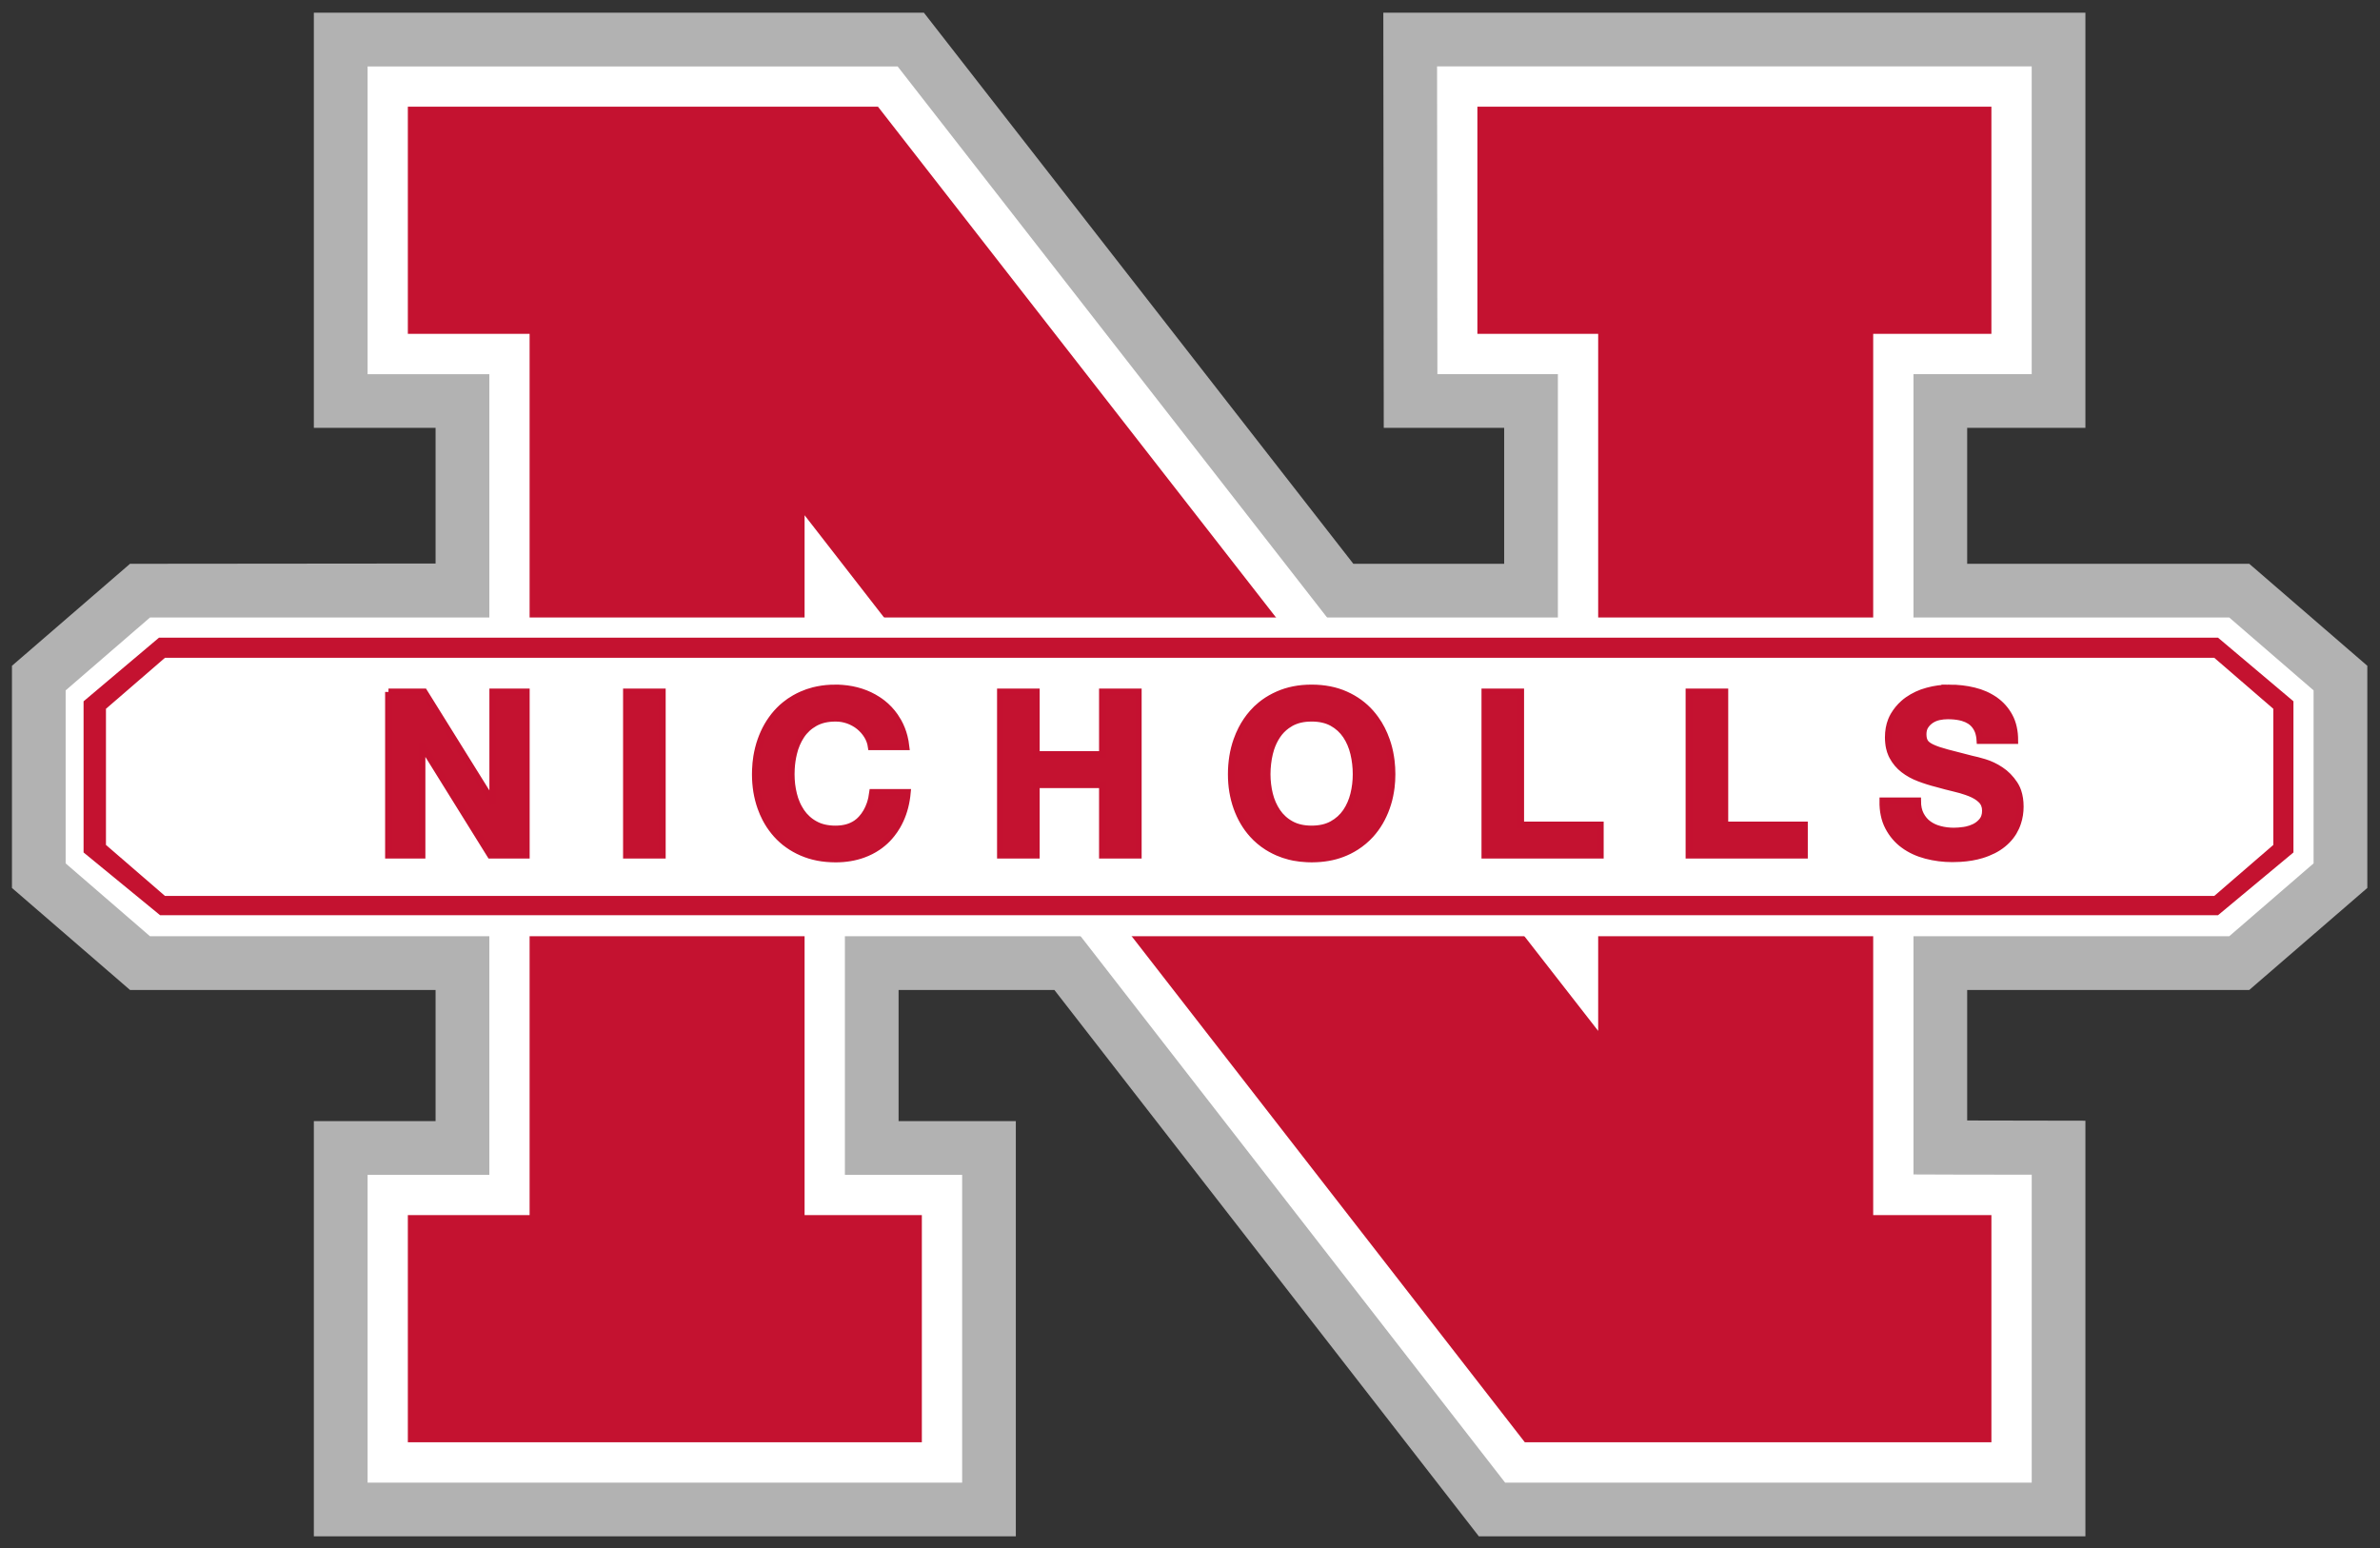
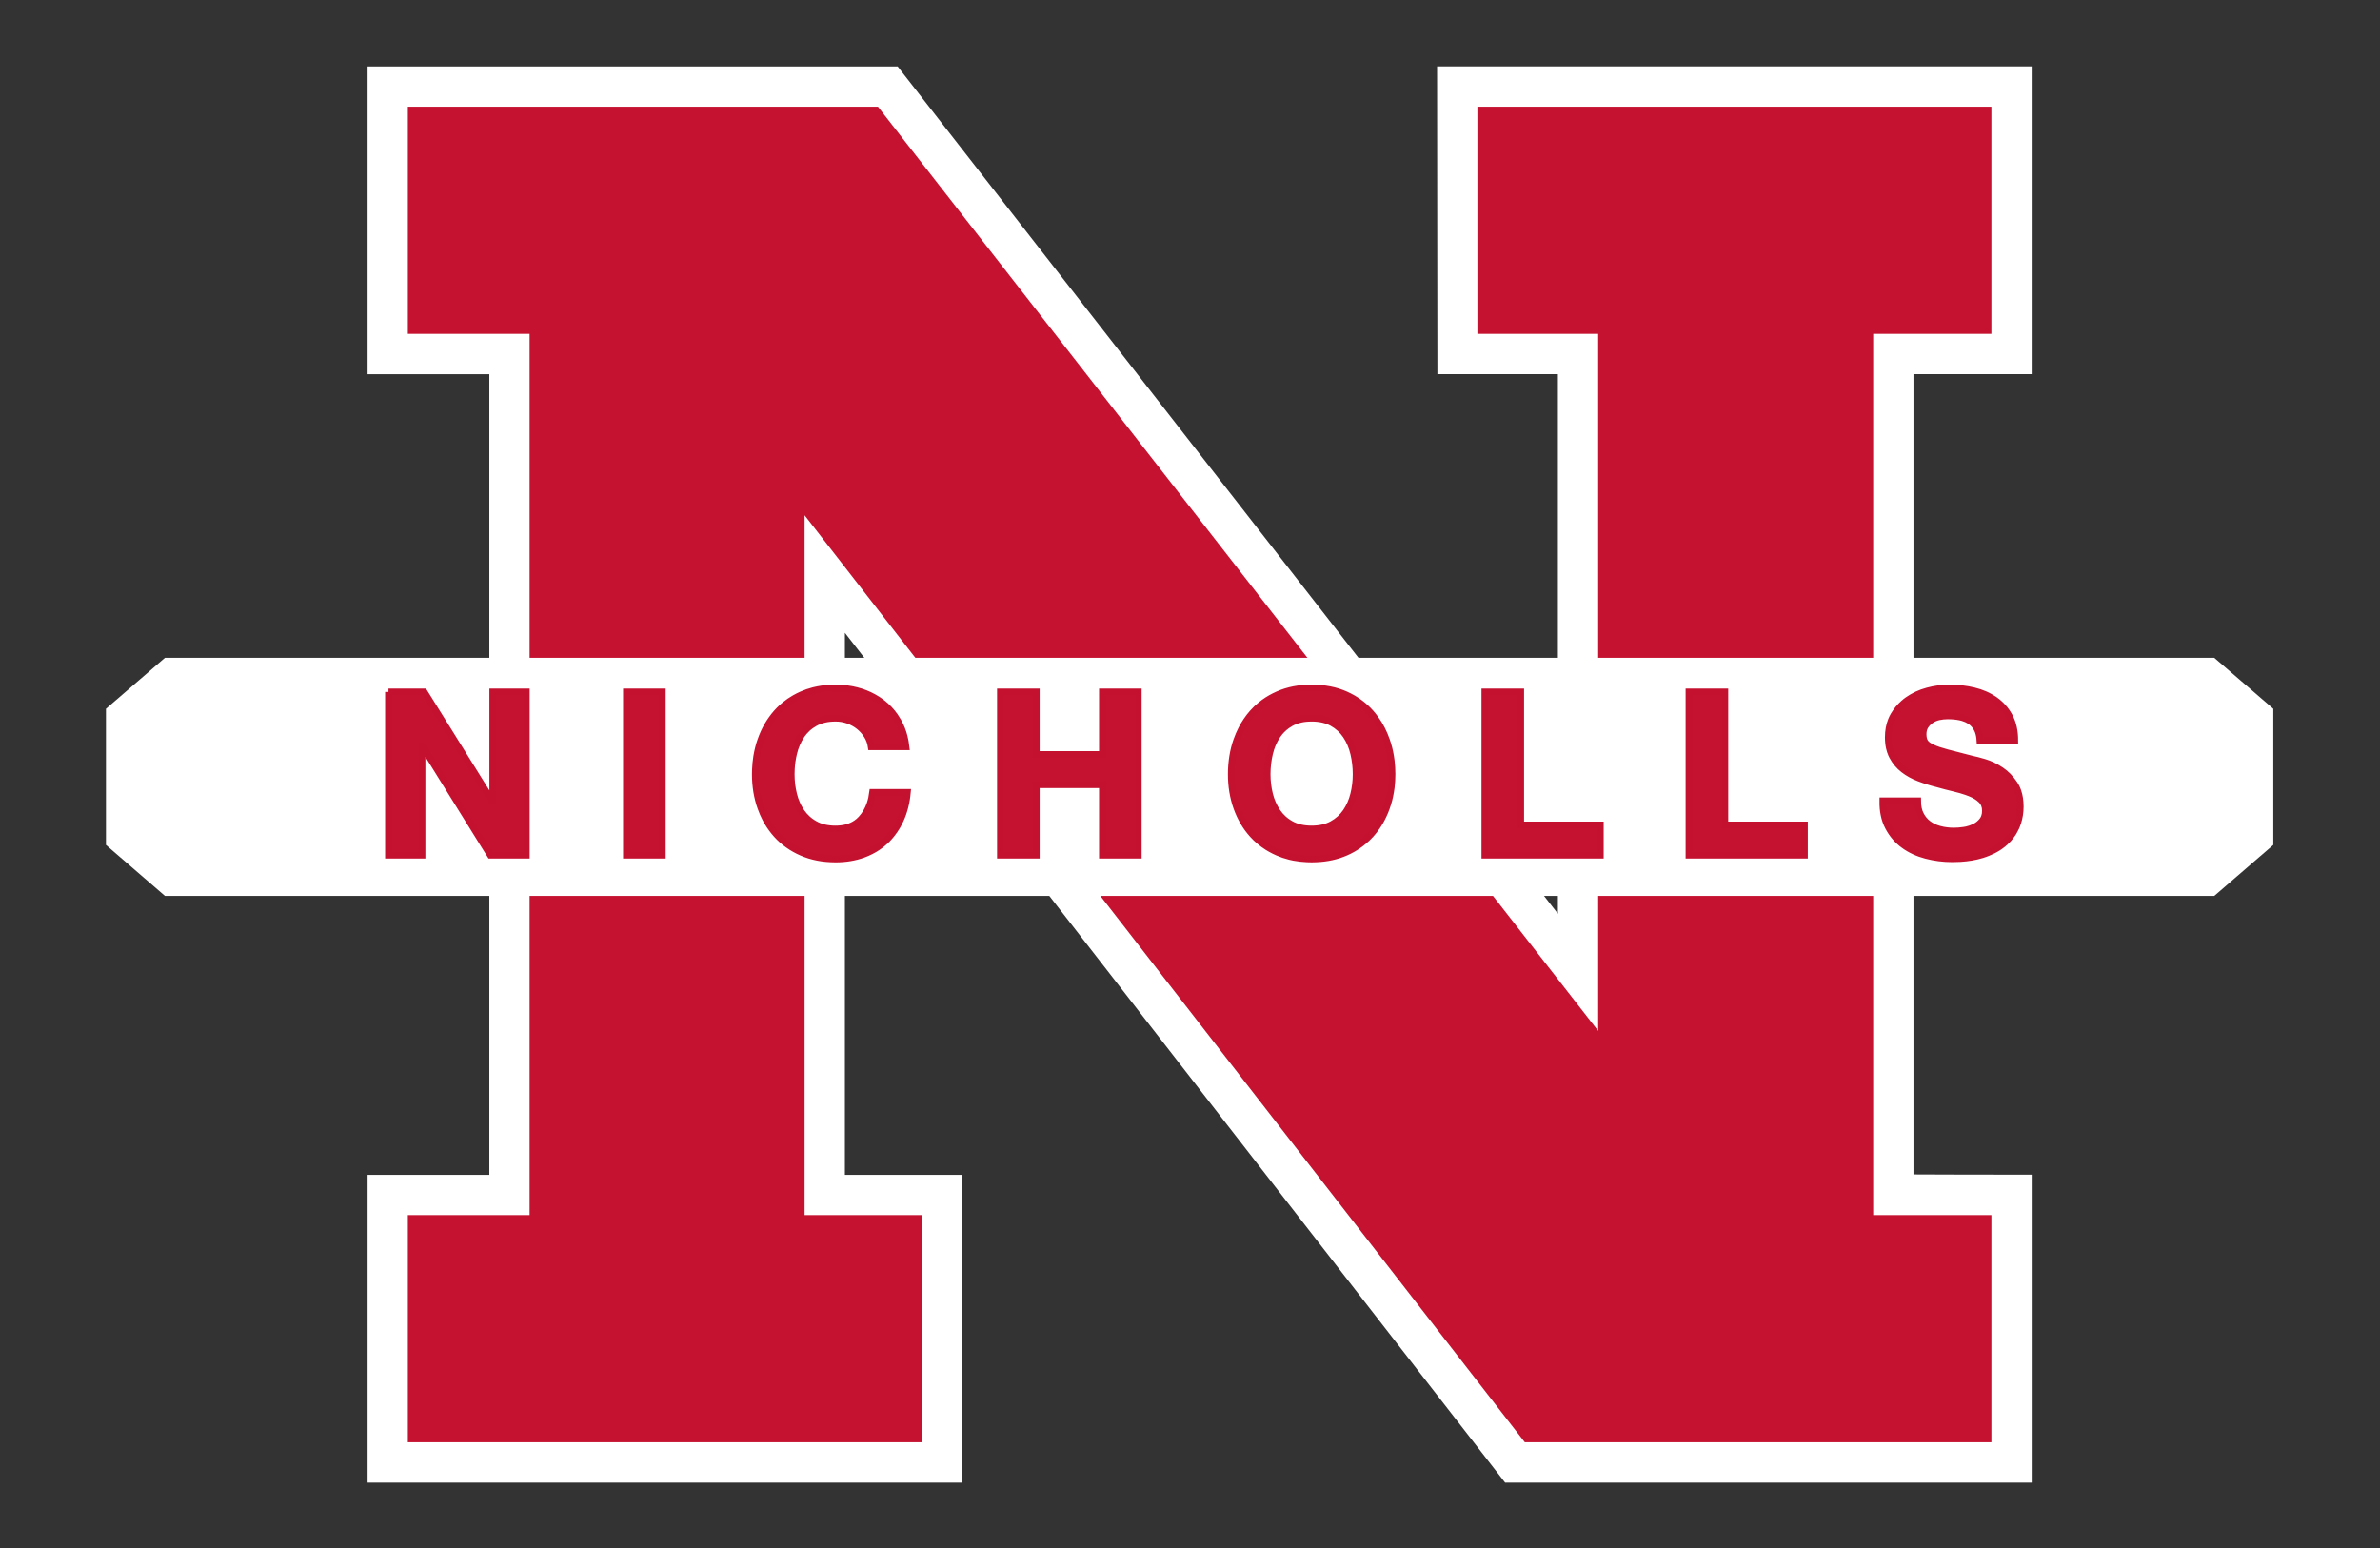
<svg xmlns="http://www.w3.org/2000/svg" xml:space="preserve" height="125.64" width="193.14" version="1.1" viewBox="0 0 193.141 125.64">
  <rect x="0" y="0" width="193.141" height="125.64" fill="#333333" stroke="none" />
  <g transform="matrix(.25 0 0 .25 1.003 .528)">
-     <path fill="#b2b2b2" d="m97.863 2.002v134.76h39.517v44.04l-99.187 0.09-38.324 33.11 0 72.11 38.324 33.11h99.187v42.58h-39.517v134.76h227.87v-134.76h-38.06v-42.58h50.57c60.8 78.26 137.78 177.34 137.78 177.34h196.9v-134.9s-35.9-0.08-38.38-0.07v-42.37h91.57l38.32-33.11v-72.11l-38.32-33.11h-91.5l-0.07 0.06v-44.19h38.38v-134.76h-227.9l0.14 134.76h39.09v44.13h-48.96l-139.41-178.89h-198.02z" />
-     <path fill="#c41230" d="m739.73 225.69-26.83-20.83h-661.5l-26.831 20.83v49.45l26.831 20.83h661.5l26.83-20.83v-49.45" />
    <path fill="#fff" d="m462.47 19.44c0.026 22.525 0.083 77.409 0.107 99.892h39.112v175.14s-204.42-262.32-214.32-275.02h-172.06v99.892h39.52v259.9h-39.52v99.892h193v-99.892h-38.065v-175.96l214.31 275.85h170.94v-99.949c-10.36 0.04-38.38-0.08-38.38-0.08v-259.78h38.374v-99.892h-193.01" />
    <path fill="#c41230" d="m642.41 106.25v-73.739h-166.85v73.739h39.206v226.26l-233.79-300h-152.6v73.739h39.521v286.06h-39.521v73.739h166.85v-73.739h-38.065v-227.18l233.8 300.92h151.45v-73.739h-38.374v-286.06h38.374" />
-     <path fill="#fff" d="m746.99 221.98-27.375-23.652h-674.94l-27.376 23.652v56.156l27.376 23.652h674.94l27.375-23.652v-56.156" />
-     <path fill="#c41230" d="m740.46 225.53-24.485-20.652h-668.38l-24.48 20.652v49.06l24.844 20.371h668.01l24.485-20.371v-49.06" />
    <path fill="#fff" d="m49.548 211.4c-4.461 3.856-13.875 11.987-19.166 16.56v44.188c5.292 4.573 14.705 12.704 19.166 16.56h665.2c4.466-3.856 13.879-11.987 19.169-16.56v-44.189c-5.29-4.57-14.702-12.702-19.169-16.558h-665.2" />
    <path d="m267.22 221.2c-0.51 0-1.01 0.01-1.5 0.03-0.5 0.02-0.99 0.06-1.47 0.1-0.48 0.05-0.95 0.1-1.42 0.17s-0.94 0.15-1.39 0.24c-0.46 0.09-0.91 0.19-1.35 0.3-1.33 0.34-2.61 0.78-3.82 1.32-0.41 0.18-0.8 0.36-1.19 0.56s-0.77 0.4-1.15 0.62c-1.12 0.64-2.17 1.35-3.14 2.15-0.33 0.26-0.65 0.53-0.96 0.82-0.31 0.28-0.61 0.57-0.9 0.87-0.3 0.3-0.58 0.6-0.86 0.92-0.56 0.63-1.08 1.29-1.57 1.98-0.99 1.37-1.84 2.85-2.56 4.43-0.18 0.4-0.36 0.81-0.52 1.22-0.17 0.41-0.32 0.82-0.47 1.25-0.3 0.85-0.56 1.71-0.78 2.6-0.22 0.88-0.41 1.78-0.56 2.7-0.22 1.38-0.36 2.8-0.41 4.26-0.02 0.49-0.03 0.98-0.03 1.47 0 0.97 0.04 1.92 0.11 2.85 0.08 0.94 0.19 1.85 0.33 2.75 0.15 0.91 0.34 1.79 0.56 2.66s0.48 1.72 0.78 2.56c0.44 1.25 0.96 2.44 1.55 3.58 0.4 0.75 0.82 1.48 1.28 2.18 0.23 0.35 0.47 0.69 0.72 1.03 0.49 0.67 1.01 1.32 1.57 1.94 0.55 0.61 1.14 1.2 1.76 1.75 0.62 0.56 1.27 1.08 1.96 1.56 0.34 0.25 0.69 0.48 1.05 0.71 0.71 0.45 1.46 0.87 2.24 1.26 0.39 0.19 0.78 0.37 1.19 0.55 0.81 0.35 1.64 0.66 2.51 0.93 0.43 0.13 0.86 0.25 1.31 0.36 0.44 0.11 0.89 0.21 1.35 0.3 0.45 0.09 0.92 0.16 1.39 0.23 0.93 0.13 1.9 0.22 2.89 0.26 0.49 0.03 0.99 0.04 1.5 0.04 3.27 0 6.26-0.5 8.98-1.49 1.7-0.62 3.27-1.41 4.7-2.38 0.28-0.19 0.56-0.39 0.84-0.6 0.55-0.42 1.08-0.86 1.59-1.33 0.25-0.24 0.5-0.48 0.74-0.72 0.48-0.5 0.94-1.02 1.37-1.57 0.65-0.81 1.25-1.69 1.79-2.62 0.36-0.62 0.69-1.26 1-1.93 1.24-2.67 2-5.66 2.3-8.98h-11.28c-0.17 1.34-0.45 2.58-0.83 3.72-0.65 1.9-1.6 3.53-2.85 4.89-0.25 0.27-0.51 0.53-0.79 0.77-0.27 0.23-0.56 0.45-0.86 0.66-0.9 0.61-1.9 1.07-3.02 1.38-1.12 0.3-2.34 0.46-3.68 0.46-1.31 0-2.53-0.13-3.64-0.38-0.56-0.13-1.09-0.29-1.6-0.48-0.5-0.19-0.98-0.41-1.44-0.67-0.92-0.5-1.75-1.09-2.49-1.77-0.74-0.67-1.4-1.43-1.97-2.27-0.28-0.42-0.55-0.86-0.79-1.31-0.25-0.44-0.48-0.9-0.68-1.38-0.21-0.47-0.4-0.96-0.57-1.46s-0.31-1.01-0.44-1.54c-0.26-1.05-0.46-2.12-0.59-3.2-0.07-0.55-0.11-1.09-0.14-1.64-0.04-0.55-0.05-1.1-0.05-1.66 0-0.58 0.01-1.16 0.05-1.73 0.09-1.72 0.34-3.4 0.73-5.03 0.13-0.55 0.27-1.08 0.44-1.59 0.17-0.52 0.36-1.02 0.57-1.5 0.41-0.97 0.9-1.89 1.47-2.74 0.29-0.43 0.59-0.84 0.92-1.22s0.68-0.75 1.05-1.09 0.77-0.66 1.18-0.95c0.42-0.3 0.85-0.57 1.31-0.83 0.46-0.25 0.94-0.47 1.44-0.66 1.02-0.39 2.13-0.64 3.35-0.77 0.6-0.06 1.23-0.09 1.89-0.09 0.36 0 0.71 0.01 1.07 0.04 0.35 0.03 0.69 0.07 1.04 0.13 0.68 0.12 1.35 0.3 2.01 0.53 0.33 0.12 0.65 0.25 0.96 0.39s0.61 0.29 0.9 0.46c0.59 0.32 1.15 0.7 1.67 1.12 1.03 0.84 1.9 1.82 2.59 2.93 0.35 0.56 0.64 1.14 0.86 1.76 0.11 0.3 0.21 0.61 0.29 0.93s0.14 0.65 0.19 0.99h11.29c-0.13-1.15-0.33-2.26-0.6-3.31-0.45-1.76-1.1-3.37-1.93-4.86-0.34-0.59-0.69-1.16-1.07-1.71-1.14-1.64-2.48-3.06-4.02-4.27-0.51-0.4-1.04-0.78-1.59-1.13-1.64-1.07-3.44-1.92-5.38-2.55-1.95-0.63-3.99-1.02-6.12-1.18-0.71-0.06-1.43-0.08-2.16-0.08zm154.53 0c-1.01 0-2 0.04-2.97 0.13-1.93 0.18-3.75 0.54-5.48 1.08-0.86 0.27-1.7 0.59-2.51 0.95-0.41 0.18-0.8 0.36-1.19 0.56-0.78 0.39-1.53 0.82-2.25 1.28-0.71 0.46-1.4 0.96-2.05 1.49-0.98 0.79-1.89 1.66-2.72 2.61-1.4 1.58-2.58 3.33-3.57 5.24-0.59 1.16-1.11 2.37-1.56 3.64-0.15 0.42-0.29 0.85-0.42 1.28-0.26 0.87-0.48 1.75-0.67 2.66-0.18 0.9-0.33 1.82-0.44 2.76-0.06 0.46-0.11 0.94-0.14 1.41-0.08 0.96-0.11 1.93-0.11 2.92 0 1.94 0.14 3.8 0.44 5.6 0.15 0.91 0.34 1.79 0.56 2.66s0.48 1.72 0.78 2.56c0.15 0.41 0.3 0.83 0.47 1.23 0.16 0.4 0.34 0.8 0.52 1.19s0.37 0.78 0.57 1.16c0.39 0.75 0.82 1.48 1.28 2.18 0.23 0.35 0.47 0.69 0.71 1.03 0.5 0.67 1.02 1.32 1.58 1.94 1.39 1.54 2.98 2.88 4.77 4.02 0.72 0.45 1.47 0.87 2.25 1.26 0.39 0.19 0.78 0.37 1.19 0.55 1.22 0.53 2.49 0.96 3.82 1.29 0.45 0.11 0.9 0.21 1.35 0.3 1.38 0.26 2.8 0.43 4.29 0.49 0.49 0.03 0.99 0.04 1.5 0.04 0.52 0 1.02-0.01 1.52-0.04 3.5-0.15 6.66-0.85 9.48-2.08 0.4-0.18 0.8-0.36 1.19-0.55 0.77-0.39 1.51-0.81 2.22-1.26 1.78-1.14 3.37-2.48 4.77-4.02 1.11-1.24 2.1-2.59 2.95-4.04 0.43-0.73 0.82-1.49 1.18-2.27 0.37-0.78 0.7-1.59 0.99-2.42 0.3-0.84 0.56-1.69 0.79-2.56 0.22-0.87 0.4-1.75 0.55-2.66 0.08-0.45 0.14-0.9 0.2-1.36 0.17-1.37 0.25-2.79 0.25-4.24 0-1.48-0.08-2.93-0.25-4.33-0.06-0.47-0.12-0.94-0.2-1.4-0.29-1.84-0.74-3.61-1.34-5.3-0.89-2.55-2.07-4.85-3.55-6.9-0.49-0.69-1.02-1.35-1.57-1.98-2.23-2.53-4.96-4.51-8.18-5.94-3.22-1.44-6.89-2.16-11-2.16zm207.02 0c-1.19 0-2.38 0.08-3.57 0.24-1.18 0.16-2.37 0.4-3.56 0.73-0.6 0.16-1.17 0.34-1.74 0.54-0.56 0.21-1.11 0.43-1.64 0.68s-1.05 0.52-1.55 0.81-0.99 0.6-1.46 0.93-0.92 0.69-1.34 1.07c-1.28 1.12-2.35 2.44-3.23 3.94-0.29 0.5-0.54 1.02-0.76 1.57-0.65 1.64-0.98 3.48-0.98 5.52 0 0.6 0.03 1.19 0.09 1.75 0.05 0.56 0.14 1.1 0.25 1.61 0.17 0.78 0.41 1.5 0.71 2.18 0.1 0.22 0.21 0.44 0.32 0.65 0.23 0.43 0.48 0.84 0.74 1.23 0.53 0.78 1.13 1.49 1.8 2.13 0.34 0.32 0.69 0.63 1.06 0.91 1.48 1.14 3.17 2.07 5.05 2.78 0.94 0.36 1.89 0.69 2.85 0.99 0.97 0.31 1.95 0.58 2.94 0.83 1.92 0.55 3.83 1.04 5.71 1.49 1.41 0.33 2.7 0.7 3.89 1.12 0.4 0.14 0.78 0.28 1.15 0.43s0.73 0.31 1.06 0.47c0.34 0.17 0.66 0.35 0.96 0.53 0.6 0.37 1.12 0.78 1.58 1.23 0.23 0.22 0.43 0.46 0.6 0.72 0.17 0.25 0.31 0.53 0.43 0.82 0.11 0.29 0.2 0.6 0.26 0.92 0.05 0.33 0.08 0.67 0.08 1.02 0 0.34-0.02 0.66-0.06 0.96-0.04 0.31-0.11 0.6-0.2 0.87-0.08 0.28-0.19 0.54-0.32 0.78-0.13 0.25-0.28 0.48-0.45 0.7-0.18 0.21-0.36 0.42-0.56 0.61-0.58 0.58-1.26 1.06-2.04 1.43-0.77 0.37-1.59 0.65-2.45 0.84-0.29 0.06-0.58 0.12-0.88 0.16-1.18 0.17-2.29 0.26-3.33 0.26-0.38 0-0.76-0.01-1.14-0.04-0.38-0.02-0.75-0.05-1.12-0.1-0.74-0.09-1.47-0.23-2.19-0.42-0.36-0.09-0.7-0.2-1.04-0.31-1-0.35-1.9-0.82-2.7-1.4-0.53-0.38-1.01-0.82-1.43-1.32-0.22-0.25-0.42-0.52-0.6-0.8-0.19-0.28-0.36-0.57-0.52-0.88-0.65-1.24-0.97-2.75-0.97-4.53h-11.3c-0.01 0.82 0.01 1.61 0.08 2.37 0.04 0.38 0.08 0.75 0.13 1.12 0.06 0.36 0.12 0.72 0.2 1.08 0.14 0.7 0.33 1.38 0.56 2.03 0.23 0.65 0.5 1.27 0.81 1.86 0.62 1.19 1.34 2.27 2.18 3.25 0.21 0.25 0.42 0.48 0.65 0.72 0.22 0.23 0.45 0.45 0.68 0.67 0.24 0.22 0.48 0.43 0.73 0.64 0.25 0.2 0.51 0.4 0.77 0.59 0.52 0.39 1.07 0.75 1.64 1.08 0.56 0.33 1.15 0.64 1.76 0.92 1.21 0.56 2.5 1.02 3.87 1.38 0.69 0.18 1.38 0.34 2.08 0.47 0.7 0.14 1.4 0.25 2.11 0.34 1.42 0.18 2.85 0.27 4.31 0.27 0.91 0 1.78-0.03 2.63-0.08 2.55-0.16 4.85-0.55 6.91-1.18 0.69-0.21 1.35-0.44 1.98-0.7 0.63-0.25 1.23-0.52 1.81-0.81 1.15-0.59 2.19-1.26 3.11-2.02 0.93-0.75 1.74-1.58 2.44-2.47 0.35-0.45 0.67-0.92 0.97-1.4 0.29-0.49 0.55-0.99 0.79-1.51 0.23-0.51 0.44-1.04 0.61-1.59 0.53-1.62 0.8-3.34 0.8-5.16 0-1.86-0.25-3.5-0.74-4.94-0.1-0.29-0.2-0.57-0.32-0.84s-0.25-0.53-0.39-0.79c-0.14-0.25-0.28-0.5-0.44-0.74-1.26-1.9-2.76-3.43-4.49-4.56-0.43-0.29-0.87-0.55-1.3-0.8-0.44-0.25-0.87-0.47-1.31-0.68-0.43-0.21-0.87-0.39-1.31-0.56-0.43-0.17-0.87-0.32-1.31-0.45-0.88-0.26-1.66-0.48-2.35-0.66s-1.28-0.32-1.77-0.41c-3.31-0.85-6-1.54-8.05-2.08-1.03-0.28-1.94-0.55-2.75-0.82-0.8-0.27-1.49-0.55-2.07-0.82-0.88-0.41-1.53-0.84-1.97-1.3-0.15-0.16-0.27-0.32-0.37-0.48s-0.19-0.33-0.26-0.52c-0.07-0.18-0.14-0.38-0.19-0.59s-0.08-0.43-0.11-0.67c-0.02-0.23-0.04-0.48-0.04-0.74 0-0.85 0.14-1.6 0.42-2.23 0.09-0.21 0.2-0.4 0.33-0.59 0.12-0.19 0.25-0.36 0.39-0.53s0.29-0.34 0.45-0.49c0.16-0.16 0.32-0.3 0.5-0.44 0.17-0.14 0.35-0.27 0.55-0.4 0.19-0.12 0.38-0.23 0.59-0.34 0.4-0.21 0.83-0.38 1.27-0.52 0.23-0.07 0.46-0.13 0.69-0.18 0.47-0.09 0.94-0.17 1.41-0.22s0.94-0.07 1.41-0.07c1.43 0 2.76 0.12 3.96 0.37 0.31 0.06 0.6 0.13 0.89 0.22 0.86 0.25 1.64 0.6 2.34 1.04 0.24 0.15 0.46 0.31 0.67 0.49s0.41 0.36 0.6 0.57c0.38 0.41 0.71 0.87 0.99 1.39 0.15 0.26 0.27 0.54 0.39 0.83 0.33 0.88 0.54 1.92 0.61 3.11h11.31c0-0.39-0.01-0.76-0.03-1.13s-0.05-0.73-0.08-1.09c-0.04-0.35-0.08-0.7-0.14-1.04-0.22-1.37-0.58-2.61-1.09-3.75-0.13-0.28-0.26-0.56-0.41-0.83-0.58-1.07-1.26-2.05-2.05-2.94-0.2-0.22-0.4-0.44-0.61-0.65s-0.42-0.41-0.65-0.61c-0.22-0.19-0.44-0.39-0.68-0.57-0.23-0.19-0.48-0.36-0.72-0.54h-0.01c-0.49-0.34-1-0.67-1.53-0.96-0.53-0.3-1.08-0.58-1.65-0.83-1.13-0.5-2.33-0.9-3.61-1.21-0.64-0.16-1.28-0.29-1.93-0.41-1.3-0.23-2.64-0.38-3.99-0.46-0.68-0.04-1.37-0.06-2.06-0.06zm-506.68 1.29v52.99h10.89v-35.47h0.15l22.05 35.47h11.65v-52.99h-10.89v35.55h-0.14l-22.13-35.55h-11.58zm77.24 0v52.99h11.65v-52.99h-11.65zm121.4 0v52.99h11.65v-22.88h21.46v22.88h11.64v-52.99h-11.64v20.3h-21.46v-20.3h-11.65zm157.25 0v52.99h37.48v-9.81h-25.84v-43.18h-11.64zm66.26 0v52.99h37.48v-9.81h-25.83v-43.18h-11.65zm-122.49 8.52c2.63 0 4.86 0.51 6.7 1.52 1.83 1.02 3.32 2.38 4.47 4.09 1.14 1.71 1.97 3.65 2.49 5.83s0.78 4.43 0.78 6.76c0 2.23-0.26 4.4-0.78 6.5-0.52 2.1-1.35 4-2.49 5.69-1.15 1.68-2.64 3.03-4.47 4.04-1.84 1.02-4.07 1.53-6.7 1.53s-4.86-0.51-6.7-1.53c-0.45-0.25-0.89-0.52-1.31-0.82-0.41-0.29-0.81-0.61-1.18-0.95-0.74-0.67-1.4-1.43-1.97-2.27-0.57-0.85-1.06-1.74-1.48-2.69-0.21-0.47-0.4-0.96-0.57-1.46s-0.32-1.01-0.45-1.54-0.24-1.05-0.34-1.59c-0.1-0.53-0.18-1.07-0.24-1.61-0.13-1.09-0.2-2.19-0.2-3.3 0-1.16 0.07-2.31 0.2-3.43 0.06-0.57 0.14-1.13 0.24-1.68 0.1-0.56 0.21-1.11 0.34-1.65 0.13-0.55 0.28-1.08 0.45-1.59 0.51-1.55 1.19-2.96 2.05-4.24 0.85-1.28 1.91-2.37 3.15-3.26 0.42-0.3 0.86-0.57 1.31-0.83 0.46-0.25 0.95-0.47 1.45-0.66 0.26-0.1 0.52-0.19 0.79-0.27 0.26-0.08 0.53-0.15 0.81-0.21 1.12-0.26 2.34-0.38 3.65-0.38z" stroke="#c41130" stroke-width="2.179" fill="#c41230" />
  </g>
</svg>